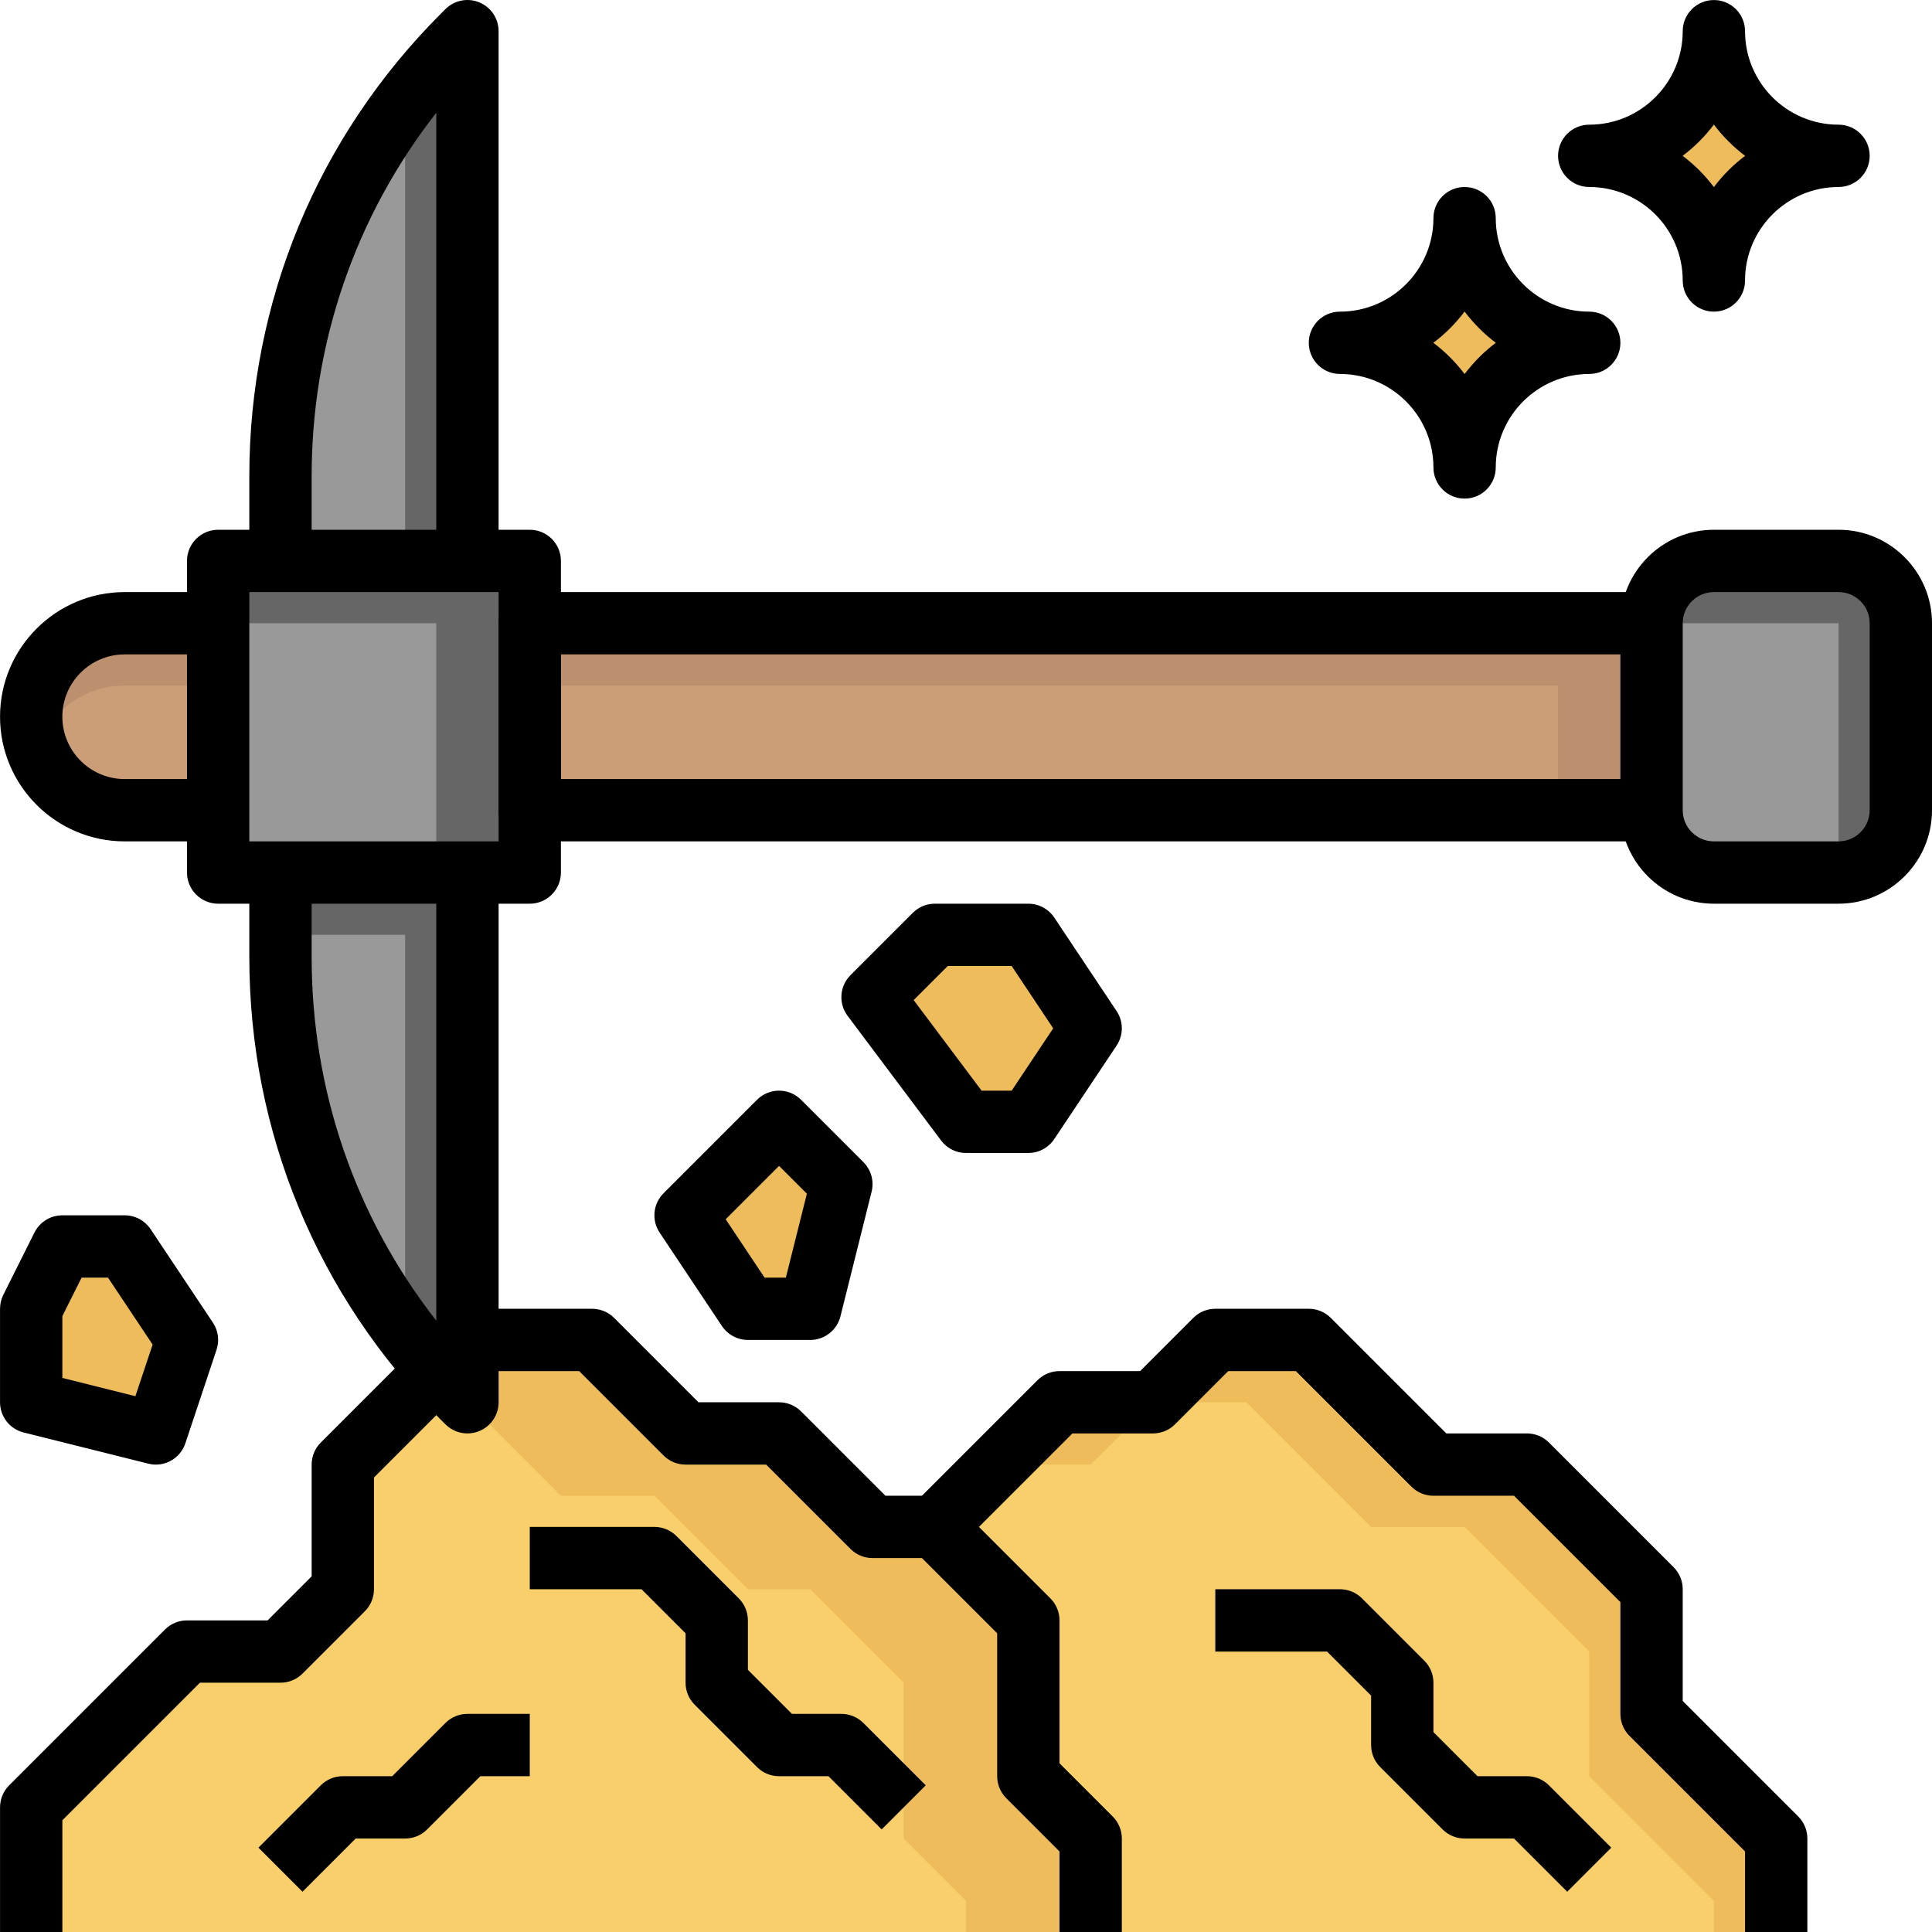
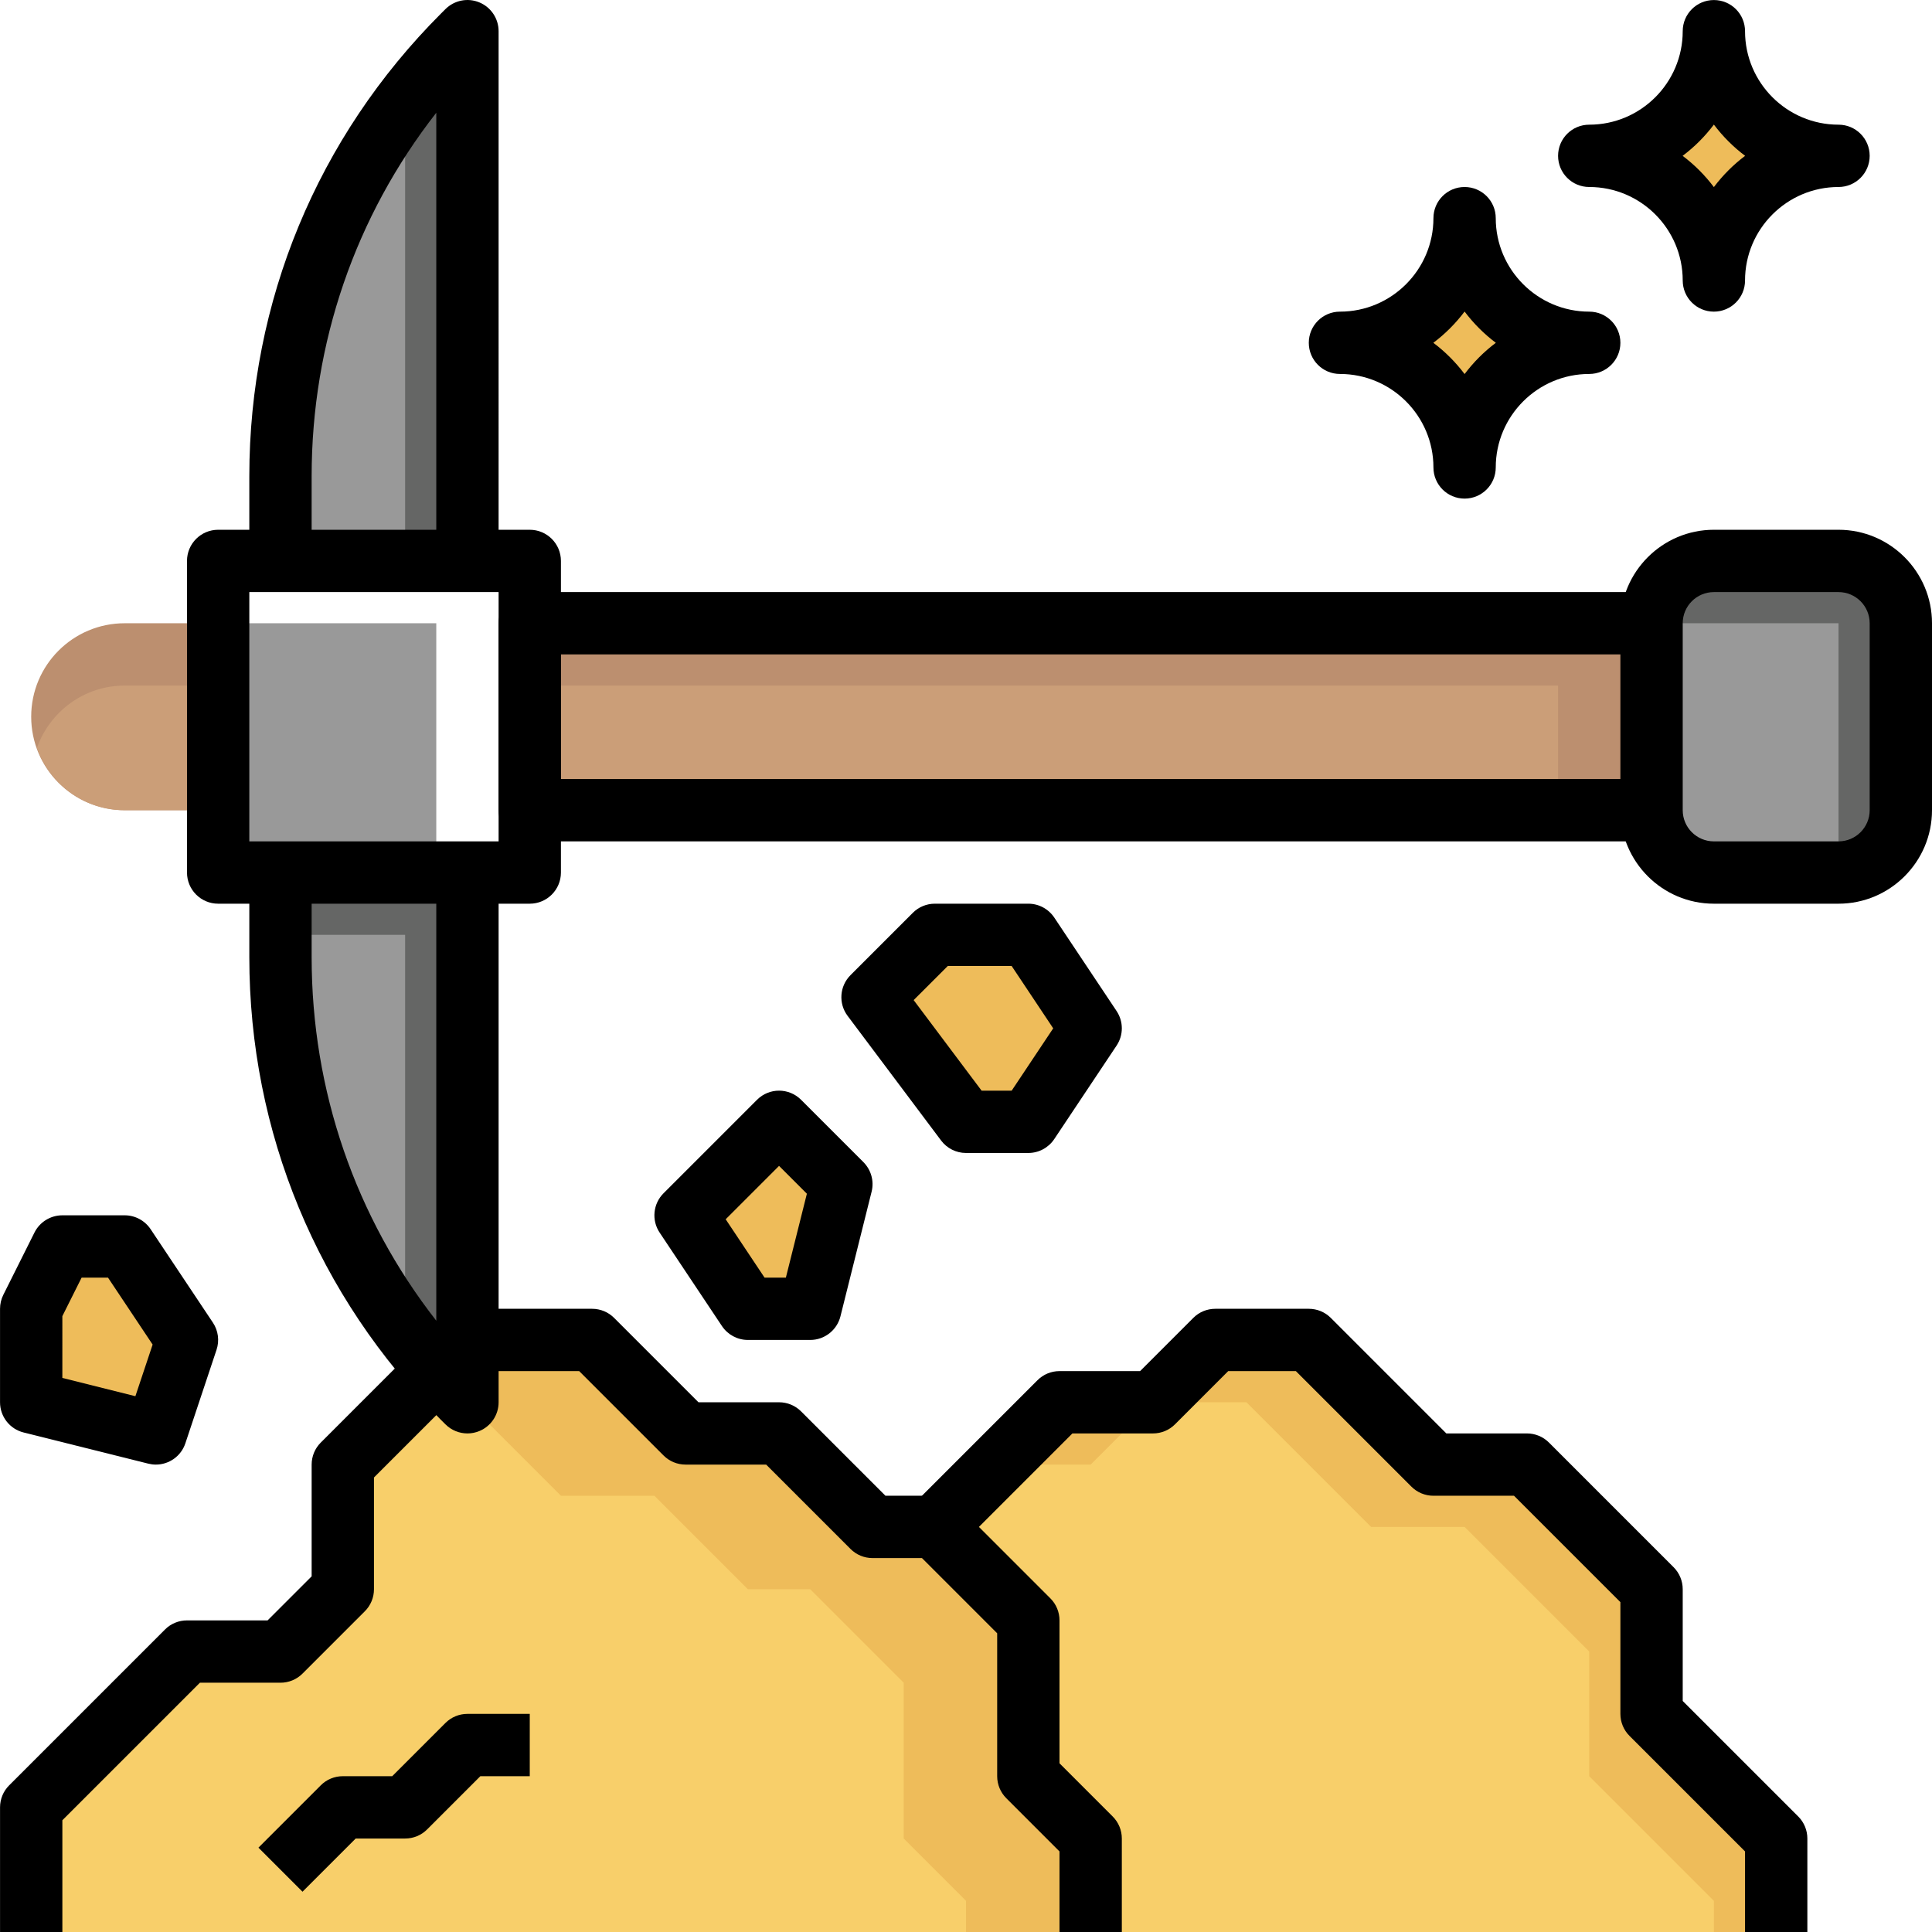
<svg xmlns="http://www.w3.org/2000/svg" width="1024" height="1024" viewBox="0 0 496 496.007">
  <path d="m456.004 496.008v-24l-32-32v-32l-32-32h-24l-32-32h-24l-16 16h-24l-32 32v104" fill="#f8cf6a" />
  <path d="m456.004 496.008v-24l-32-32v-32l-32-32h-24l-32-32h-24l-16 16h-24l-32 32v104" fill="#eebc5a" />
-   <path d="m440.004 496.008v-8l-32-32v-32l-32-32h-24l-32-32h-24l-16 16h-24l-16 16v104zm0 0" fill="#f8cf6a" />
+   <path d="m440.004 496.008v-8l-32-32v-32l-32-32h-24l-32-32h-24l-16 16h-24l-16 16v104m0 0" fill="#f8cf6a" />
  <path d="m280.004 496.008v-24l-16-16v-40l-24-24h-16l-24-24h-24l-24-24h-32l-32 32v32l-16 16h-24l-40 40v32" fill="#eebc5a" />
  <path d="m32.004 440.008-24 24v32h240v-8l-16-16v-40l-24-24h-16l-24-24h-24l-24-24h-16l-16 16v32l-16 16h-16l-16 16zm0 0" fill="#f8cf6a" />
  <g fill="#eebc5a">
    <path d="m192.004 336.008-16-24 24-24 16 16-8 32zm0 0" />
    <path d="m240.004 240.008h24l16 24-16 24h-16l-24-32zm0 0" />
    <path d="m48.004 344.008-16-24h-16l-8 16v24l32 8zm0 0" />
    <path d="m472.004 40.008c-17.672 0-32-14.328-32-32 0 17.672-14.328 32-32 32 17.672 0 32 14.328 32 32 0-17.672 14.328-32 32-32zm0 0" />
    <path d="m408.004 88.008c-17.672 0-32-14.328-32-32 0 17.672-14.328 32-32 32 17.672 0 32 14.328 32 32 0-17.672 14.328-32 32-32zm0 0" />
  </g>
  <path d="m56.004 160.008h-24c-13.258 0-24 10.742-24 24 0 13.254 10.742 24 24 24h24" fill="#bc8f6f" />
  <path d="m9.477 192.008c3.305 9.305 12.094 16 22.527 16h24v-32h-24c-10.434 0-19.223 6.695-22.527 16zm0 0" fill="#cb9e78" />
  <path d="m120.004 224.008v136l-1.137-1.137c-30.008-30.008-46.863-70.703-46.863-113.137v-21.727" fill="#656665" />
  <path d="m72.004 245.734c0 34.73 11.449 68.191 32 95.68v-101.406h-32zm0 0" fill="#999" />
  <path d="m120.004 144.008v-136l-1.137 1.137c-30.008 30.008-46.863 70.703-46.863 113.137v21.727" fill="#656665" />
  <path d="m72.004 122.281v21.727h32v-117.41c-20.551 27.496-32 60.953-32 95.684zm0 0" fill="#999" />
-   <path d="m56.004 144.008h80v80h-80zm0 0" fill="#656665" />
  <path d="m56.004 160.008h56v64h-56zm0 0" fill="#999" />
  <path d="m440.004 224.008h32c8.84 0 16-7.16 16-16v-48c0-8.84-7.16-16-16-16h-32c-8.84 0-16 7.16-16 16v48c0 8.84 7.16 16 16 16zm0 0" fill="#656665" />
  <path d="m424.004 160.008v48c0 8.84 7.16 16 16 16h32v-64zm0 0" fill="#999" />
  <path d="m424.004 160.008h-288v48h288" fill="#bc8f6f" />
  <path d="m400.004 176.008h-264v32h264" fill="#cb9e78" />
  <path d="m288.004 496.008h-16v-20.688l-13.656-13.656c-1.504-1.496-2.344-3.535-2.344-5.656v-36.688l-19.312-19.312h-12.688c-2.129 0-4.16-.84-5.656-2.344l-21.656-21.656h-20.688c-2.129 0-4.16-.84-5.656-2.344l-21.656-21.656h-25.375l-27.312 27.312v28.688c0 2.121-.84 4.16-2.344 5.656l-16 16c-1.496 1.504-3.527 2.344-5.656 2.344h-20.688l-35.312 35.312v28.688h-16v-32c0-2.121.84-4.16 2.344-5.656l40-40c1.496-1.504 3.527-2.344 5.656-2.344h20.688l11.312-11.312v-28.688c0-2.121.84-4.16 2.344-5.656l32-32c1.496-1.504 3.527-2.344 5.656-2.344h32c2.129 0 4.16.84 5.656 2.344l21.656 21.656h20.688c2.129 0 4.16.84 5.656 2.344l21.656 21.656h12.688c2.129 0 4.16.84 5.656 2.344l24 24c1.504 1.496 2.344 3.535 2.344 5.656v36.688l13.656 13.656c1.504 1.496 2.344 3.535 2.344 5.656zm0 0" />
  <path d="m464.004 496.008h-16v-20.688l-29.656-29.656c-1.504-1.496-2.344-3.535-2.344-5.656v-28.688l-27.312-27.312h-20.688c-2.129 0-4.16-.84-5.656-2.344l-29.656-29.656h-17.375l-13.656 13.656c-1.496 1.504-3.527 2.344-5.656 2.344h-20.688l-29.656 29.656-11.312-11.312 32-32c1.496-1.504 3.527-2.344 5.656-2.344h20.688l13.656-13.656c1.496-1.504 3.527-2.344 5.656-2.344h24c2.129 0 4.16.84 5.656 2.344l29.656 29.656h20.688c2.129 0 4.16.84 5.656 2.344l32 32c1.504 1.496 2.344 3.535 2.344 5.656v28.688l29.656 29.656c1.504 1.496 2.344 3.535 2.344 5.656zm0 0" />
-   <path d="m226.348 469.664-13.656-13.656h-12.688c-2.129 0-4.16-.84-5.656-2.344l-16-16c-1.504-1.496-2.344-3.535-2.344-5.656v-12.688l-11.312-11.312h-28.688v-16h32c2.129 0 4.16.84 5.656 2.344l16 16c1.504 1.496 2.344 3.535 2.344 5.656v12.688l11.312 11.312h12.688c2.129 0 4.16.84 5.656 2.344l16 16zm0 0" />
-   <path d="m402.348 485.664-13.656-13.656h-12.688c-2.129 0-4.16-.84-5.656-2.344l-16-16c-1.504-1.496-2.344-3.535-2.344-5.656v-12.688l-11.312-11.312h-28.688v-16h32c2.129 0 4.16.84 5.656 2.344l16 16c1.504 1.496 2.344 3.535 2.344 5.656v12.688l11.312 11.312h12.688c2.129 0 4.16.84 5.656 2.344l16 16zm0 0" />
  <path d="m77.66 485.664-11.312-11.312 16-16c1.496-1.504 3.527-2.344 5.656-2.344h12.688l13.656-13.656c1.496-1.504 3.527-2.344 5.656-2.344h16v16h-12.688l-13.656 13.656c-1.496 1.504-3.527 2.344-5.656 2.344h-12.688zm0 0" />
  <path d="m424.004 216.008h-288c-4.426 0-8-3.586-8-8v-48c0-4.418 3.574-8 8-8h288v16h-280v32h280zm0 0" />
  <path d="m472.004 232.008h-32c-13.23 0-24-10.77-24-24v-48c0-13.23 10.77-24 24-24h32c13.23 0 24 10.77 24 24v48c0 13.23-10.77 24-24 24zm-32-80c-4.418 0-8 3.59-8 8v48c0 4.406 3.582 8 8 8h32c4.414 0 8-3.594 8-8v-48c0-4.41-3.586-8-8-8zm0 0" />
-   <path d="m56.004 216.008h-24c-17.648 0-32-14.352-32-32 0-17.648 14.352-32 32-32h24v16h-24c-8.824 0-16 7.176-16 16 0 8.824 7.176 16 16 16h24zm0 0" />
  <path d="m136.004 232.008h-80c-4.426 0-8-3.586-8-8v-80c0-4.418 3.574-8 8-8h80c4.422 0 8 3.582 8 8v80c0 4.414-3.578 8-8 8zm-72-16h64v-64h-64zm0 0" />
  <path d="m128.004 144.008h-16v-115.062c-20.754 26.566-32 59.086-32 93.336v21.727h-16v-21.727c0-44.867 17.48-87.059 49.199-118.793l1.152-1.152c2.297-2.281 5.734-2.969 8.719-1.719 2.984 1.238 4.93 4.16 4.93 7.391zm0 0" />
  <path d="m120.004 368.008c-2.082 0-4.121-.809-5.648-2.336l-1.145-1.137c-31.727-31.742-49.207-73.938-49.207-118.801v-21.727h16v21.727c0 34.242 11.246 66.762 32 93.336v-115.062h16v136c0 3.23-1.945 6.152-4.93 7.383-.992.418-2.039.617-3.07.617zm0 0" />
  <path d="m208.004 344.008h-16c-2.672 0-5.168-1.336-6.656-3.559l-16-24c-2.121-3.168-1.695-7.402 1-10.098l24-24c3.129-3.129 8.184-3.129 11.312 0l16 16c1.984 1.992 2.793 4.871 2.105 7.602l-8 32c-.898 3.559-4.09 6.055-7.762 6.055zm-11.719-16h5.469l5.395-21.543-7.145-7.145-13.703 13.703zm0 0" />
  <path d="m264.004 296.008h-16c-2.512 0-4.887-1.184-6.398-3.199l-24-32c-2.395-3.184-2.074-7.641.742-10.457l16-16c1.496-1.504 3.527-2.344 5.656-2.344h24c2.672 0 5.168 1.336 6.656 3.559l16 24c1.793 2.688 1.793 6.184 0 8.871l-16 24c-1.488 2.234-3.984 3.57-6.656 3.57zm-12-16h7.719l10.664-16-10.664-16h-16.406l-8.754 8.75zm0 0" />
  <path d="m40.012 376.008c-.648 0-1.297-.082-1.945-.242l-32-8c-3.566-.887-6.062-4.086-6.062-7.758v-24c0-1.242.289-2.473.84-3.578l8-16c1.359-2.711 4.129-4.422 7.16-4.422h16c2.672 0 5.168 1.336 6.656 3.559l16 24c1.367 2.059 1.711 4.625.926 6.969l-8 24c-1.102 3.328-4.207 5.473-7.574 5.473zm-24.008-22.25 18.75 4.691 4.426-13.258-11.457-17.184h-6.773l-4.945 9.887zm0 0" />
  <path d="m440.004 80.008c-4.426 0-8-3.586-8-8 0-13.23-10.77-24-24-24-4.426 0-8-3.586-8-8 0-4.418 3.574-8 8-8 13.23 0 24-10.77 24-24 0-4.418 3.574-8 8-8 4.422 0 8 3.582 8 8 0 13.23 10.77 24 24 24 4.422 0 8 3.582 8 8 0 4.414-3.578 8-8 8-13.23 0-24 10.77-24 24 0 4.414-3.578 8-8 8zm-8.023-40c3.039 2.281 5.742 4.992 8.023 8.023 2.281-3.031 4.984-5.742 8.023-8.023-3.039-2.281-5.742-4.992-8.023-8.023-2.281 3.031-4.984 5.742-8.023 8.023zm0 0" />
  <path d="m376.004 128.008c-4.426 0-8-3.586-8-8 0-13.23-10.77-24-24-24-4.426 0-8-3.586-8-8 0-4.418 3.574-8 8-8 13.23 0 24-10.77 24-24 0-4.418 3.574-8 8-8 4.422 0 8 3.582 8 8 0 13.23 10.77 24 24 24 4.422 0 8 3.582 8 8 0 4.414-3.578 8-8 8-13.23 0-24 10.77-24 24 0 4.414-3.578 8-8 8zm-8.023-40c3.039 2.281 5.742 4.992 8.023 8.023 2.281-3.031 4.984-5.742 8.023-8.023-3.039-2.281-5.742-4.992-8.023-8.023-2.281 3.031-4.984 5.742-8.023 8.023zm0 0" />
</svg>